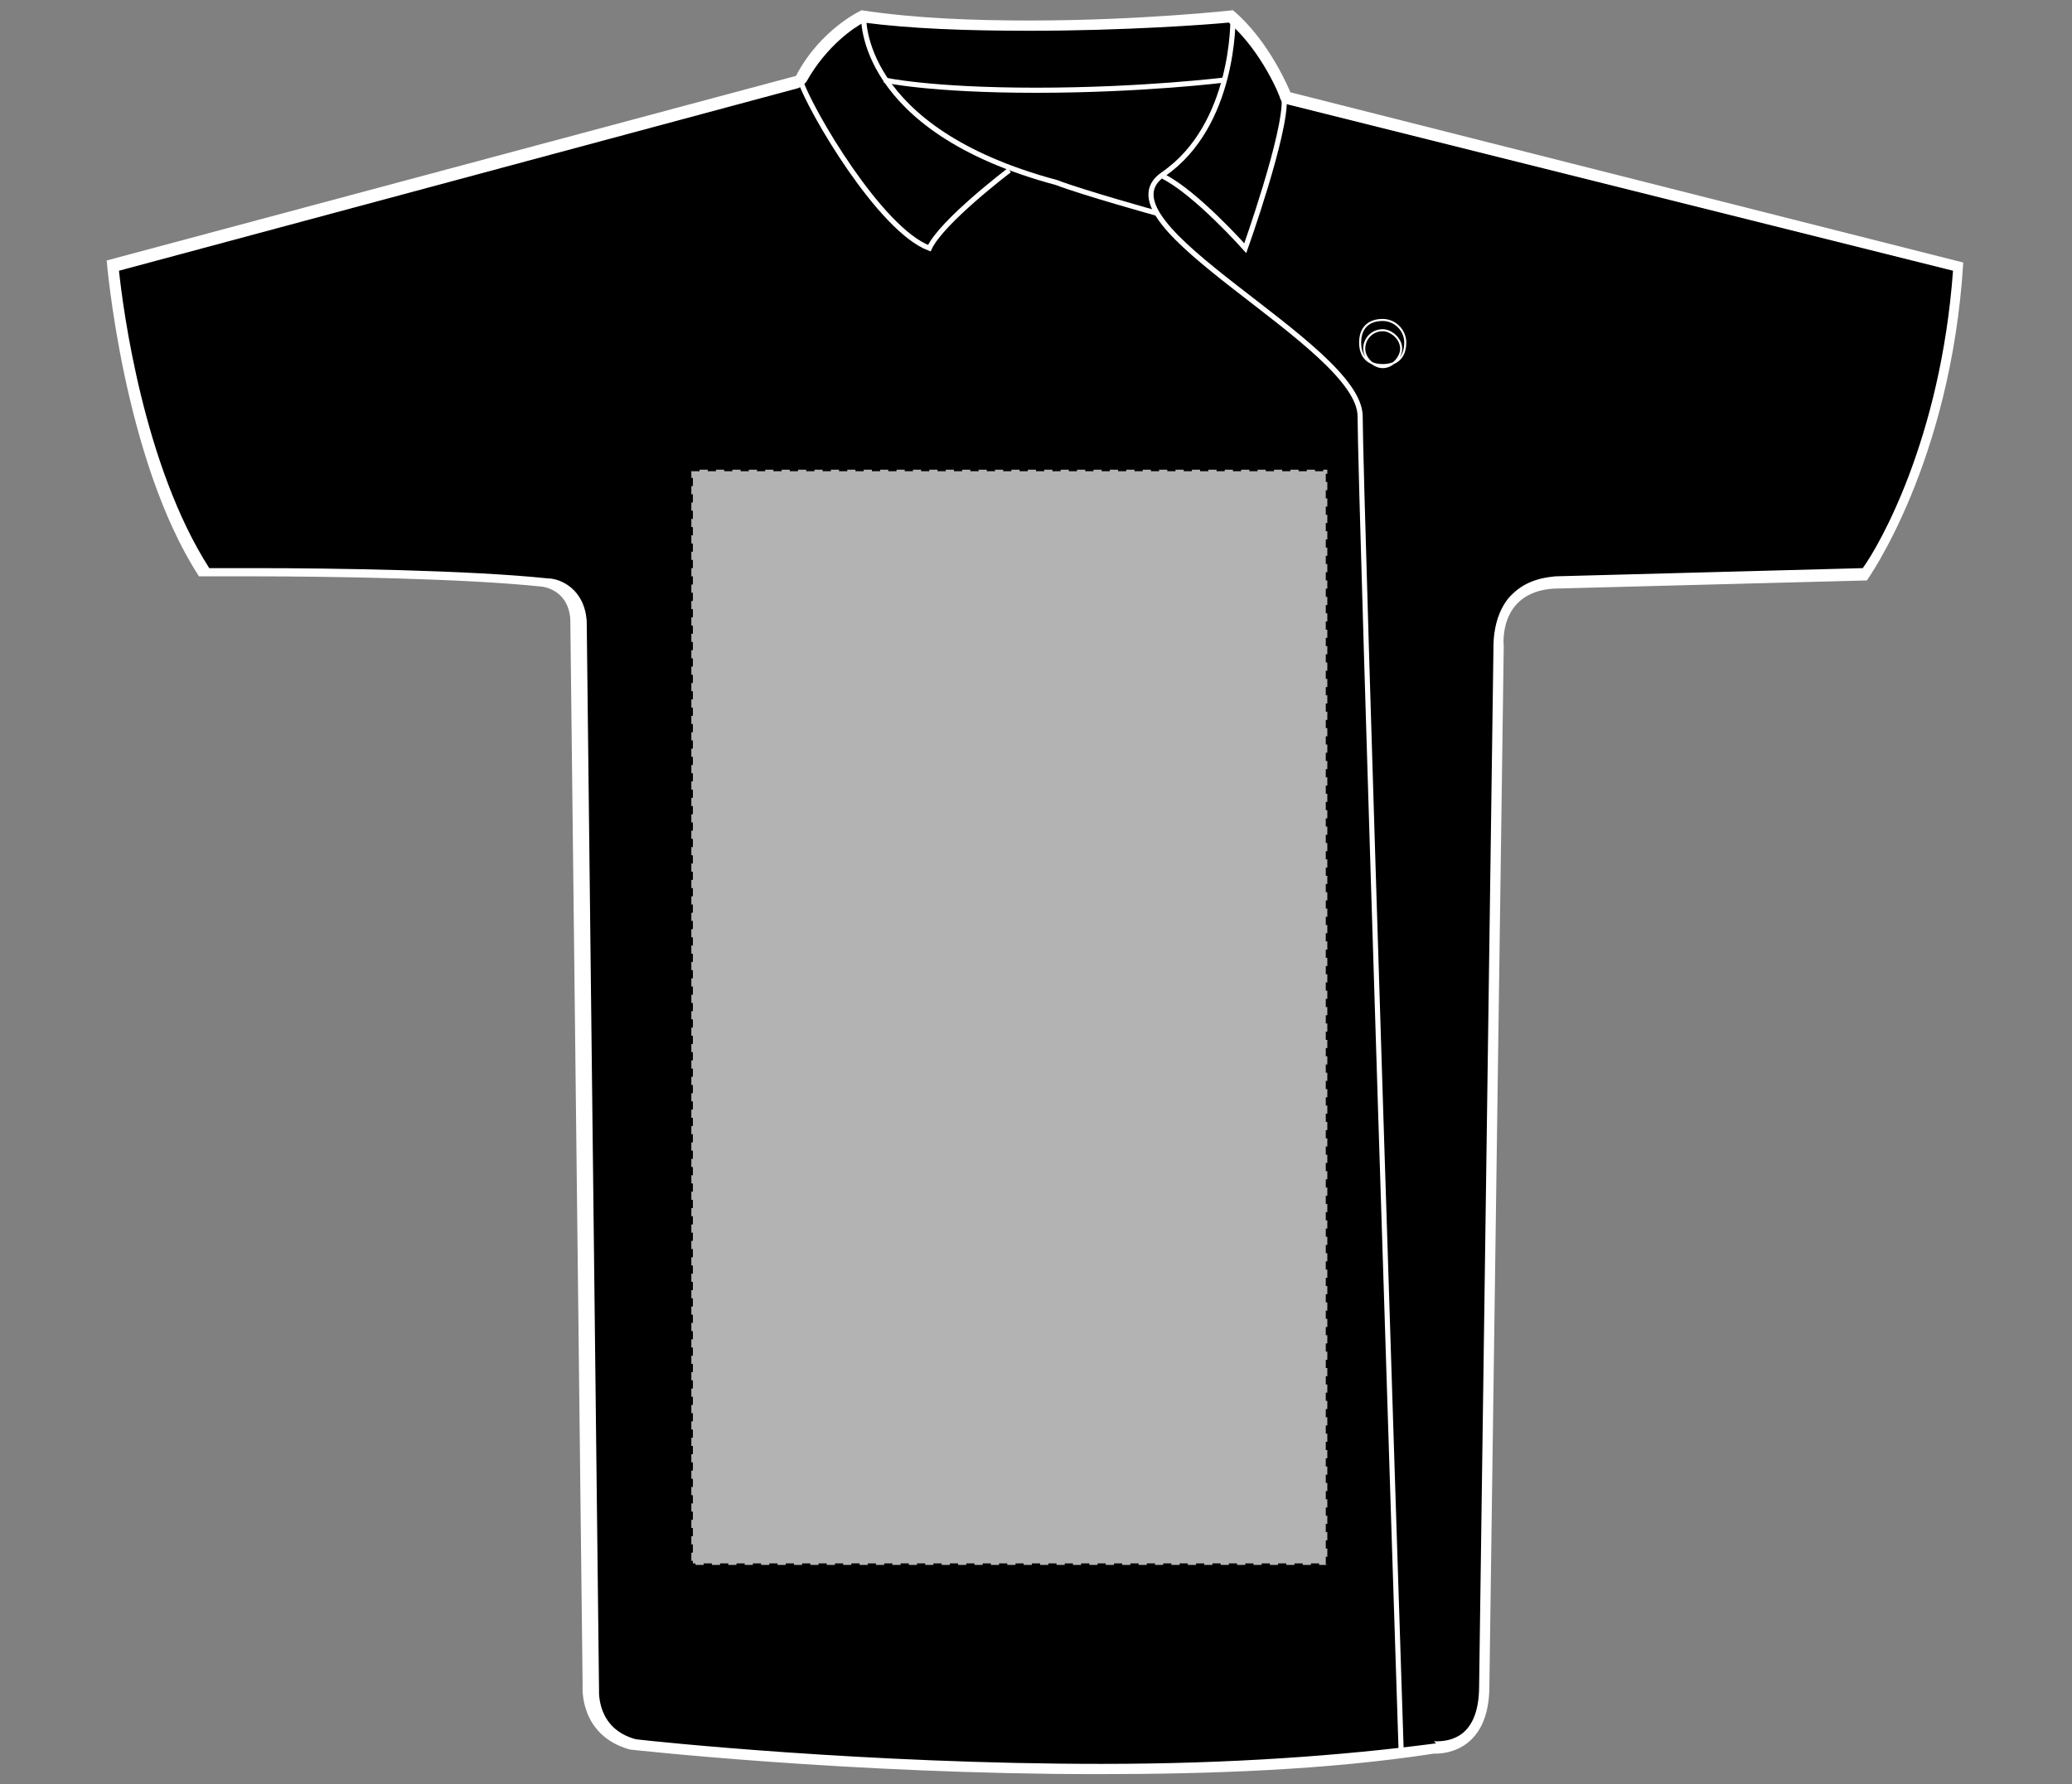
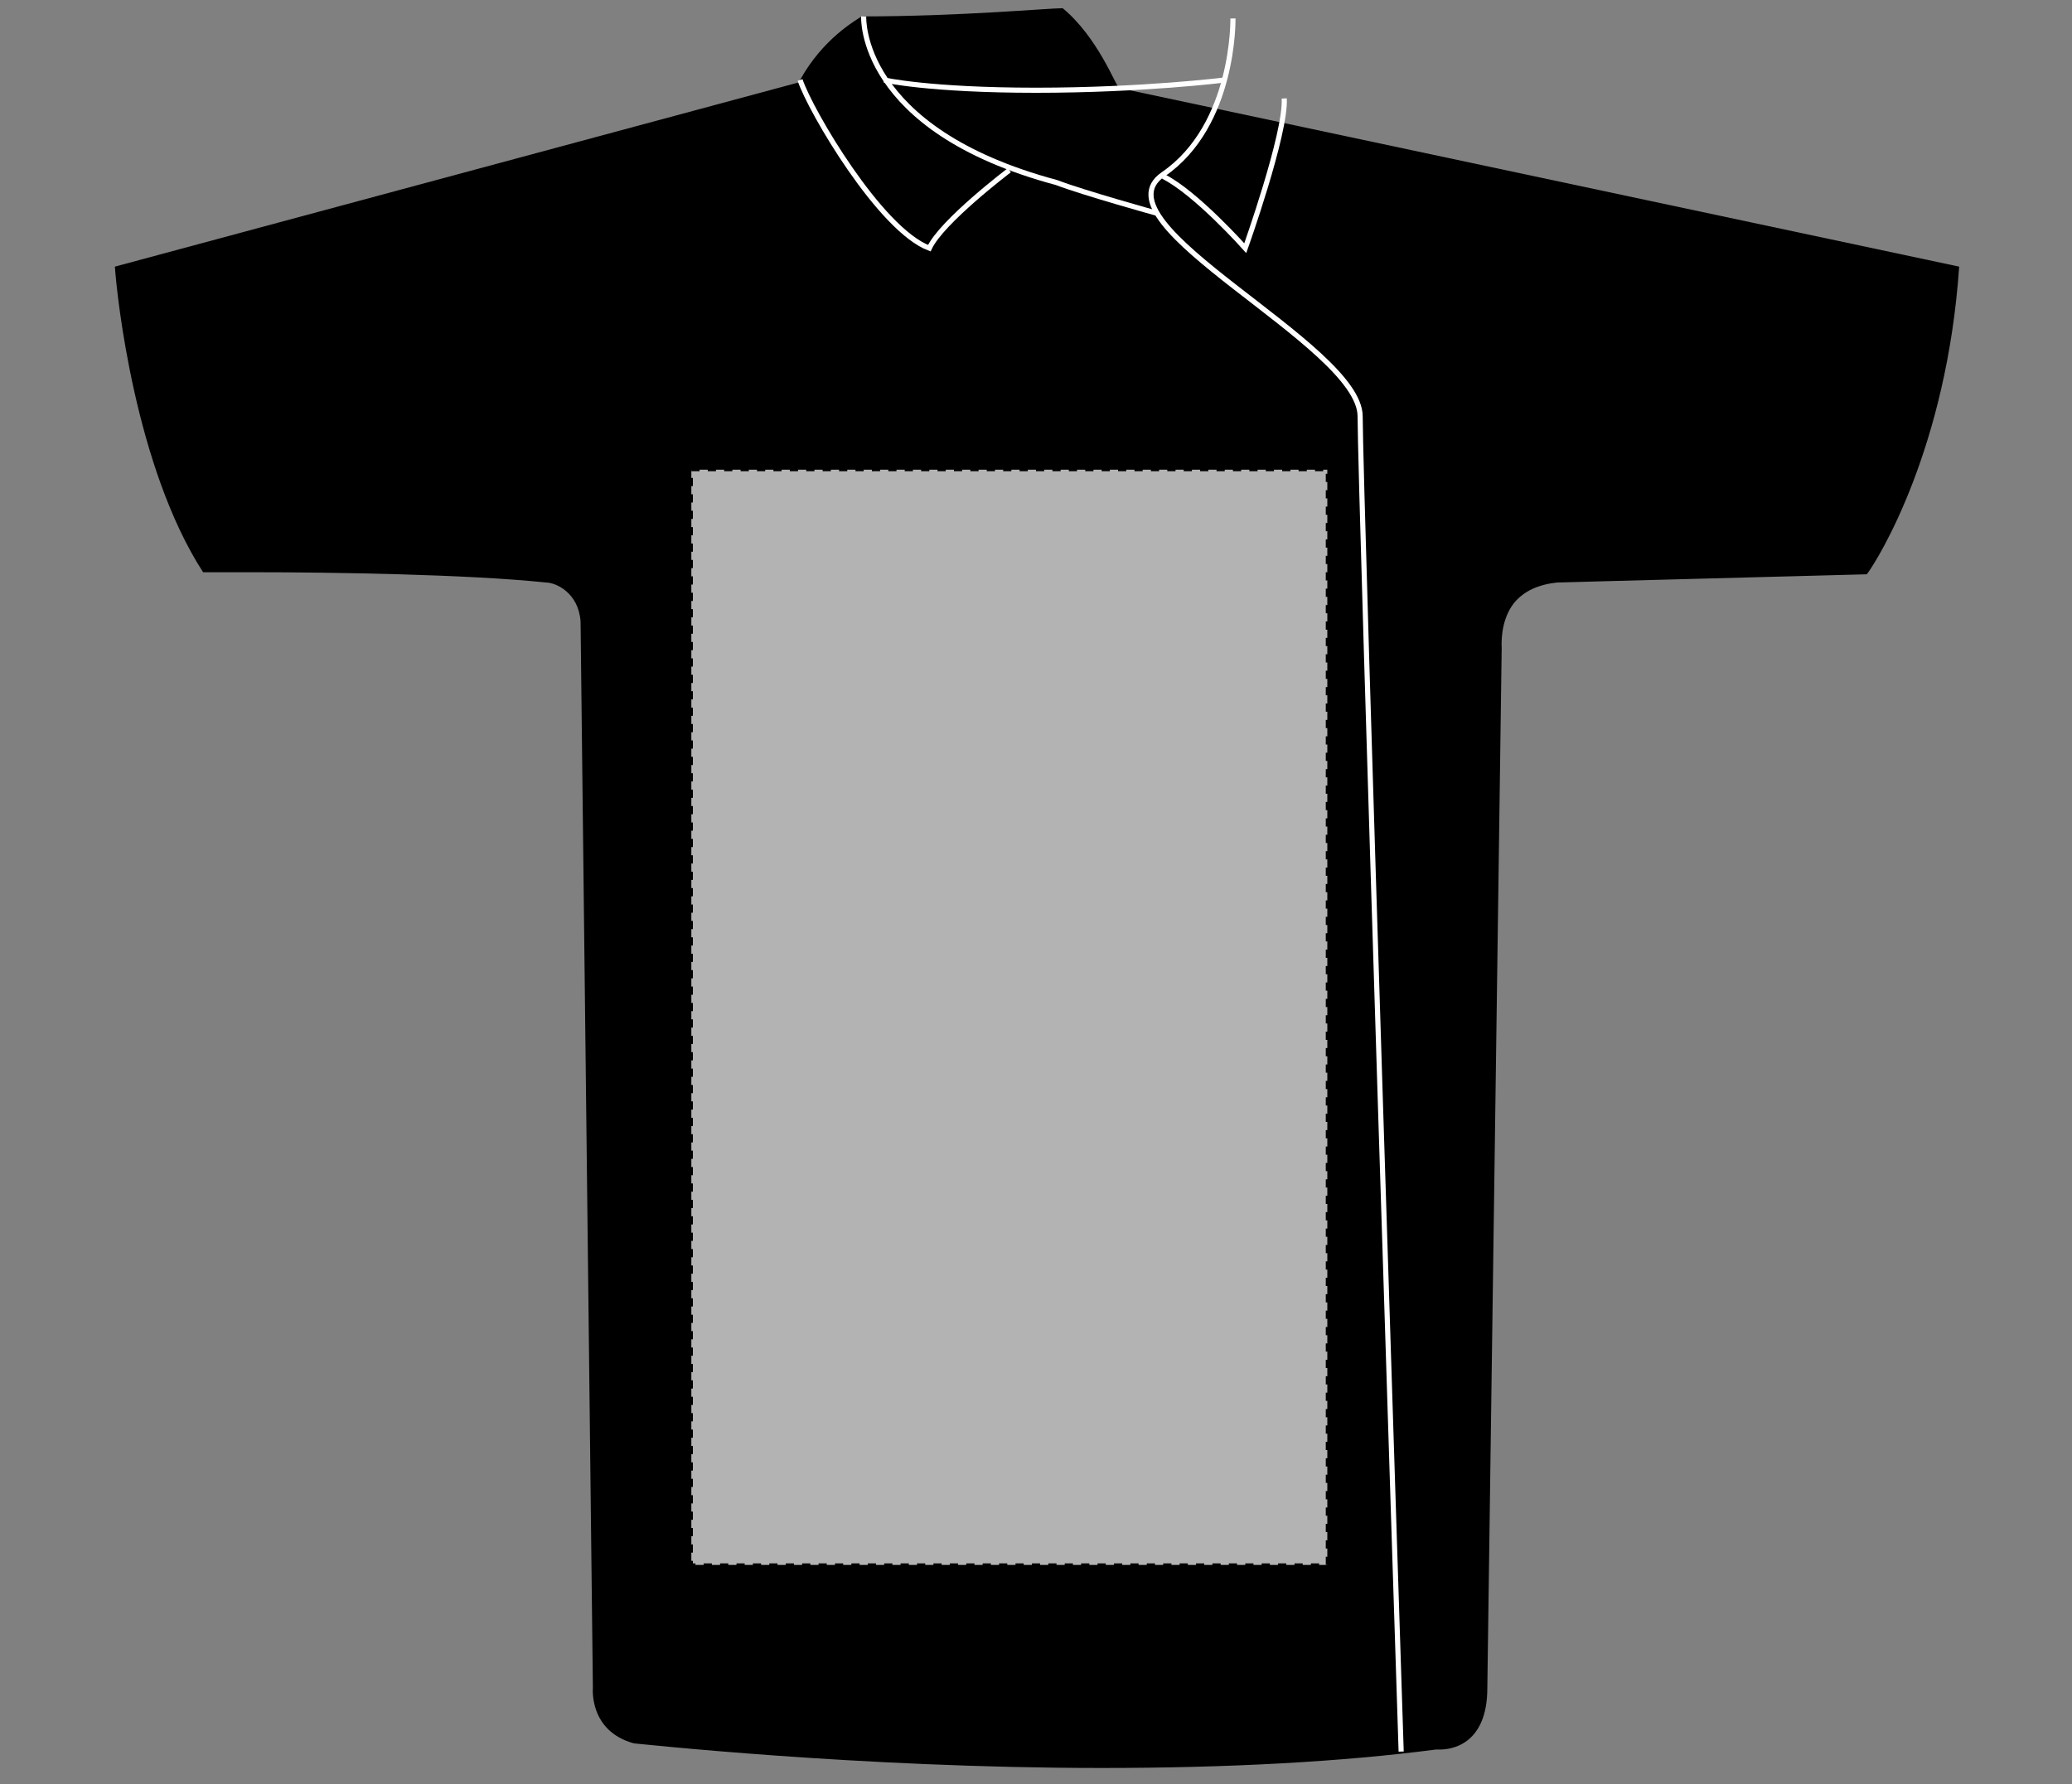
<svg xmlns="http://www.w3.org/2000/svg" version="1.1" id="Layer_1" x="0px" y="0px" viewBox="0 0 101 87" style="enable-background:new 0 0 101 87;" xml:space="preserve">
  <rect x="0" y="0" width="101" height="87" fill="#808080" stroke="none" />
  <style type="text/css">
	.st0{fill:#FFFFFF;}
	.st1{fill:none;stroke:#FFFFFF;stroke-width:0.1;}
	.st2{fill:none;stroke:#FFFFFF;stroke-width:0.25;}
	.st3{fill:#B3B3B3;stroke:#000000;stroke-width:0.15;stroke-dasharray:0.4;}
</style>
-   <path d="M53.7,86.2C41.8,86.2,31,85,30.9,85c-2.2-0.6-2-2.7-2-2.7l-0.6-52c-0.1-1.4-1.2-1.9-1.7-1.9c-3.8-0.4-10.5-0.5-14.2-0.5  c-1.2,0-2.1,0-2.5,0C6.6,22.8,5.7,14.5,5.6,13L39,4V3.9c1.1-2,2.7-2.9,3-3.1c2.3,0.3,5,0.4,8.1,0.4c4.8,0,9.1-0.4,9.8-0.4  c1.7,1.4,2.6,3.8,2.7,3.8l0.1,0.1L95.5,13c-0.6,8.8-3.9,14.2-4.5,15l-15.1,0.4c-0.9,0.1-1.6,0.4-2.1,1c-0.7,0.9-0.6,2.1-0.6,2.2  l-0.7,50.7c0,2.8-1.8,3-2.3,3H70C65.4,85.9,59.9,86.2,53.7,86.2z" />
-   <path class="st0" d="M42.1,1.1c2.3,0.3,5,0.4,8.1,0.4c4.6,0,8.7-0.3,9.7-0.4c1.6,1.4,2.5,3.6,2.5,3.7L62.5,5l0.3,0.1l32.4,8.1  c-0.6,8.2-3.6,13.4-4.4,14.5l-15,0.4c-1,0.1-1.7,0.4-2.3,1.1c-0.7,0.9-0.7,2.1-0.7,2.3l-0.7,50.7c0,2.5-1.4,2.7-2.1,2.7l0,0h-0.1  L70,85c-4.6,0.6-10,1-16.3,1c-11.5,0-21.9-1.1-22.7-1.2c-1.9-0.5-1.8-2.3-1.8-2.4l0,0l0,0l-0.6-52.1c-0.1-1.6-1.3-2.1-1.9-2.1  c-3.8-0.4-10.5-0.5-14.2-0.5c-1.1,0-1.9,0-2.3,0C7,22.7,6,15.1,5.8,13.2l33.1-8.9l0.2-0.1L39.3,4C40.3,2.2,41.7,1.3,42.1,1.1   M60.1,0.5c0,0-4.5,0.5-9.9,0.5c-2.7,0-5.6-0.1-8.2-0.5c0,0-2,0.9-3.2,3.2l-33.6,9c0,0,0.8,9.7,4.5,15.4c0,0,1,0,2.6,0  c3.7,0,10.3,0.1,14.1,0.5c0,0,1.3,0.1,1.4,1.6l0.6,52c0,0-0.2,2.4,2.3,3.1c0,0,10.7,1.2,22.8,1.2c5.5,0,11.2-0.2,16.4-1  c0,0,0,0,0.1,0c0.5,0,2.6-0.2,2.6-3.3l0.7-50.7c0,0-0.3-2.6,2.4-2.8L91,28.3c0,0,4.1-5.7,4.7-15.5L62.9,4.5  C62.9,4.5,61.9,2,60.1,0.5L60.1,0.5z" />
-   <path class="st1" d="M67.4,16.1c0.4,0,0.9,0.4,0.9,0.9c0,0.4-0.4,0.9-0.9,0.9c-0.4,0-0.9-0.4-0.9-0.9S66.9,16.1,67.4,16.1   M67.4,15.6c-0.7,0-1.1,0.4-1.1,1.1c0,0.7,0.4,1.1,1.1,1.1c0.7,0,1.1-0.4,1.1-1.1C68.5,16.1,68,15.6,67.4,15.6L67.4,15.6z" />
+   <path d="M53.7,86.2C41.8,86.2,31,85,30.9,85c-2.2-0.6-2-2.7-2-2.7l-0.6-52c-0.1-1.4-1.2-1.9-1.7-1.9c-3.8-0.4-10.5-0.5-14.2-0.5  c-1.2,0-2.1,0-2.5,0C6.6,22.8,5.7,14.5,5.6,13L39,4V3.9c1.1-2,2.7-2.9,3-3.1c4.8,0,9.1-0.4,9.8-0.4  c1.7,1.4,2.6,3.8,2.7,3.8l0.1,0.1L95.5,13c-0.6,8.8-3.9,14.2-4.5,15l-15.1,0.4c-0.9,0.1-1.6,0.4-2.1,1c-0.7,0.9-0.6,2.1-0.6,2.2  l-0.7,50.7c0,2.8-1.8,3-2.3,3H70C65.4,85.9,59.9,86.2,53.7,86.2z" />
  <path class="st2" d="M60.1,0.9c0,0,0.1,5.2-3.4,7.6s9.6,8.3,9.6,11.8s2,65.1,2,65.1" />
  <path class="st2" d="M42.1,0.8c0,0-0.3,5.5,9.4,8.1c1.3,0.5,4.9,1.5,4.9,1.5" />
  <path class="st2" d="M46.8,10.5" />
  <path class="st2" d="M56.7,8.6c1.6,0.8,4,3.5,4,3.5s2-5.6,1.9-7.3" />
  <path class="st2" d="M49.2,8.3L49.2,8.3c0,0-3.3,2.5-3.9,3.8c-2.4-0.9-5.8-6.7-6.3-8.2" />
  <path class="st2" d="M43.1,3.9c0,0,2.2,0.5,7.4,0.5s9.2-0.5,9.2-0.5" />
  <rect id="shirt-ss-left-breast-garmentscreenbounds" x="33.7" y="22.9" class="st3" width="31" height="53.4" />
</svg>